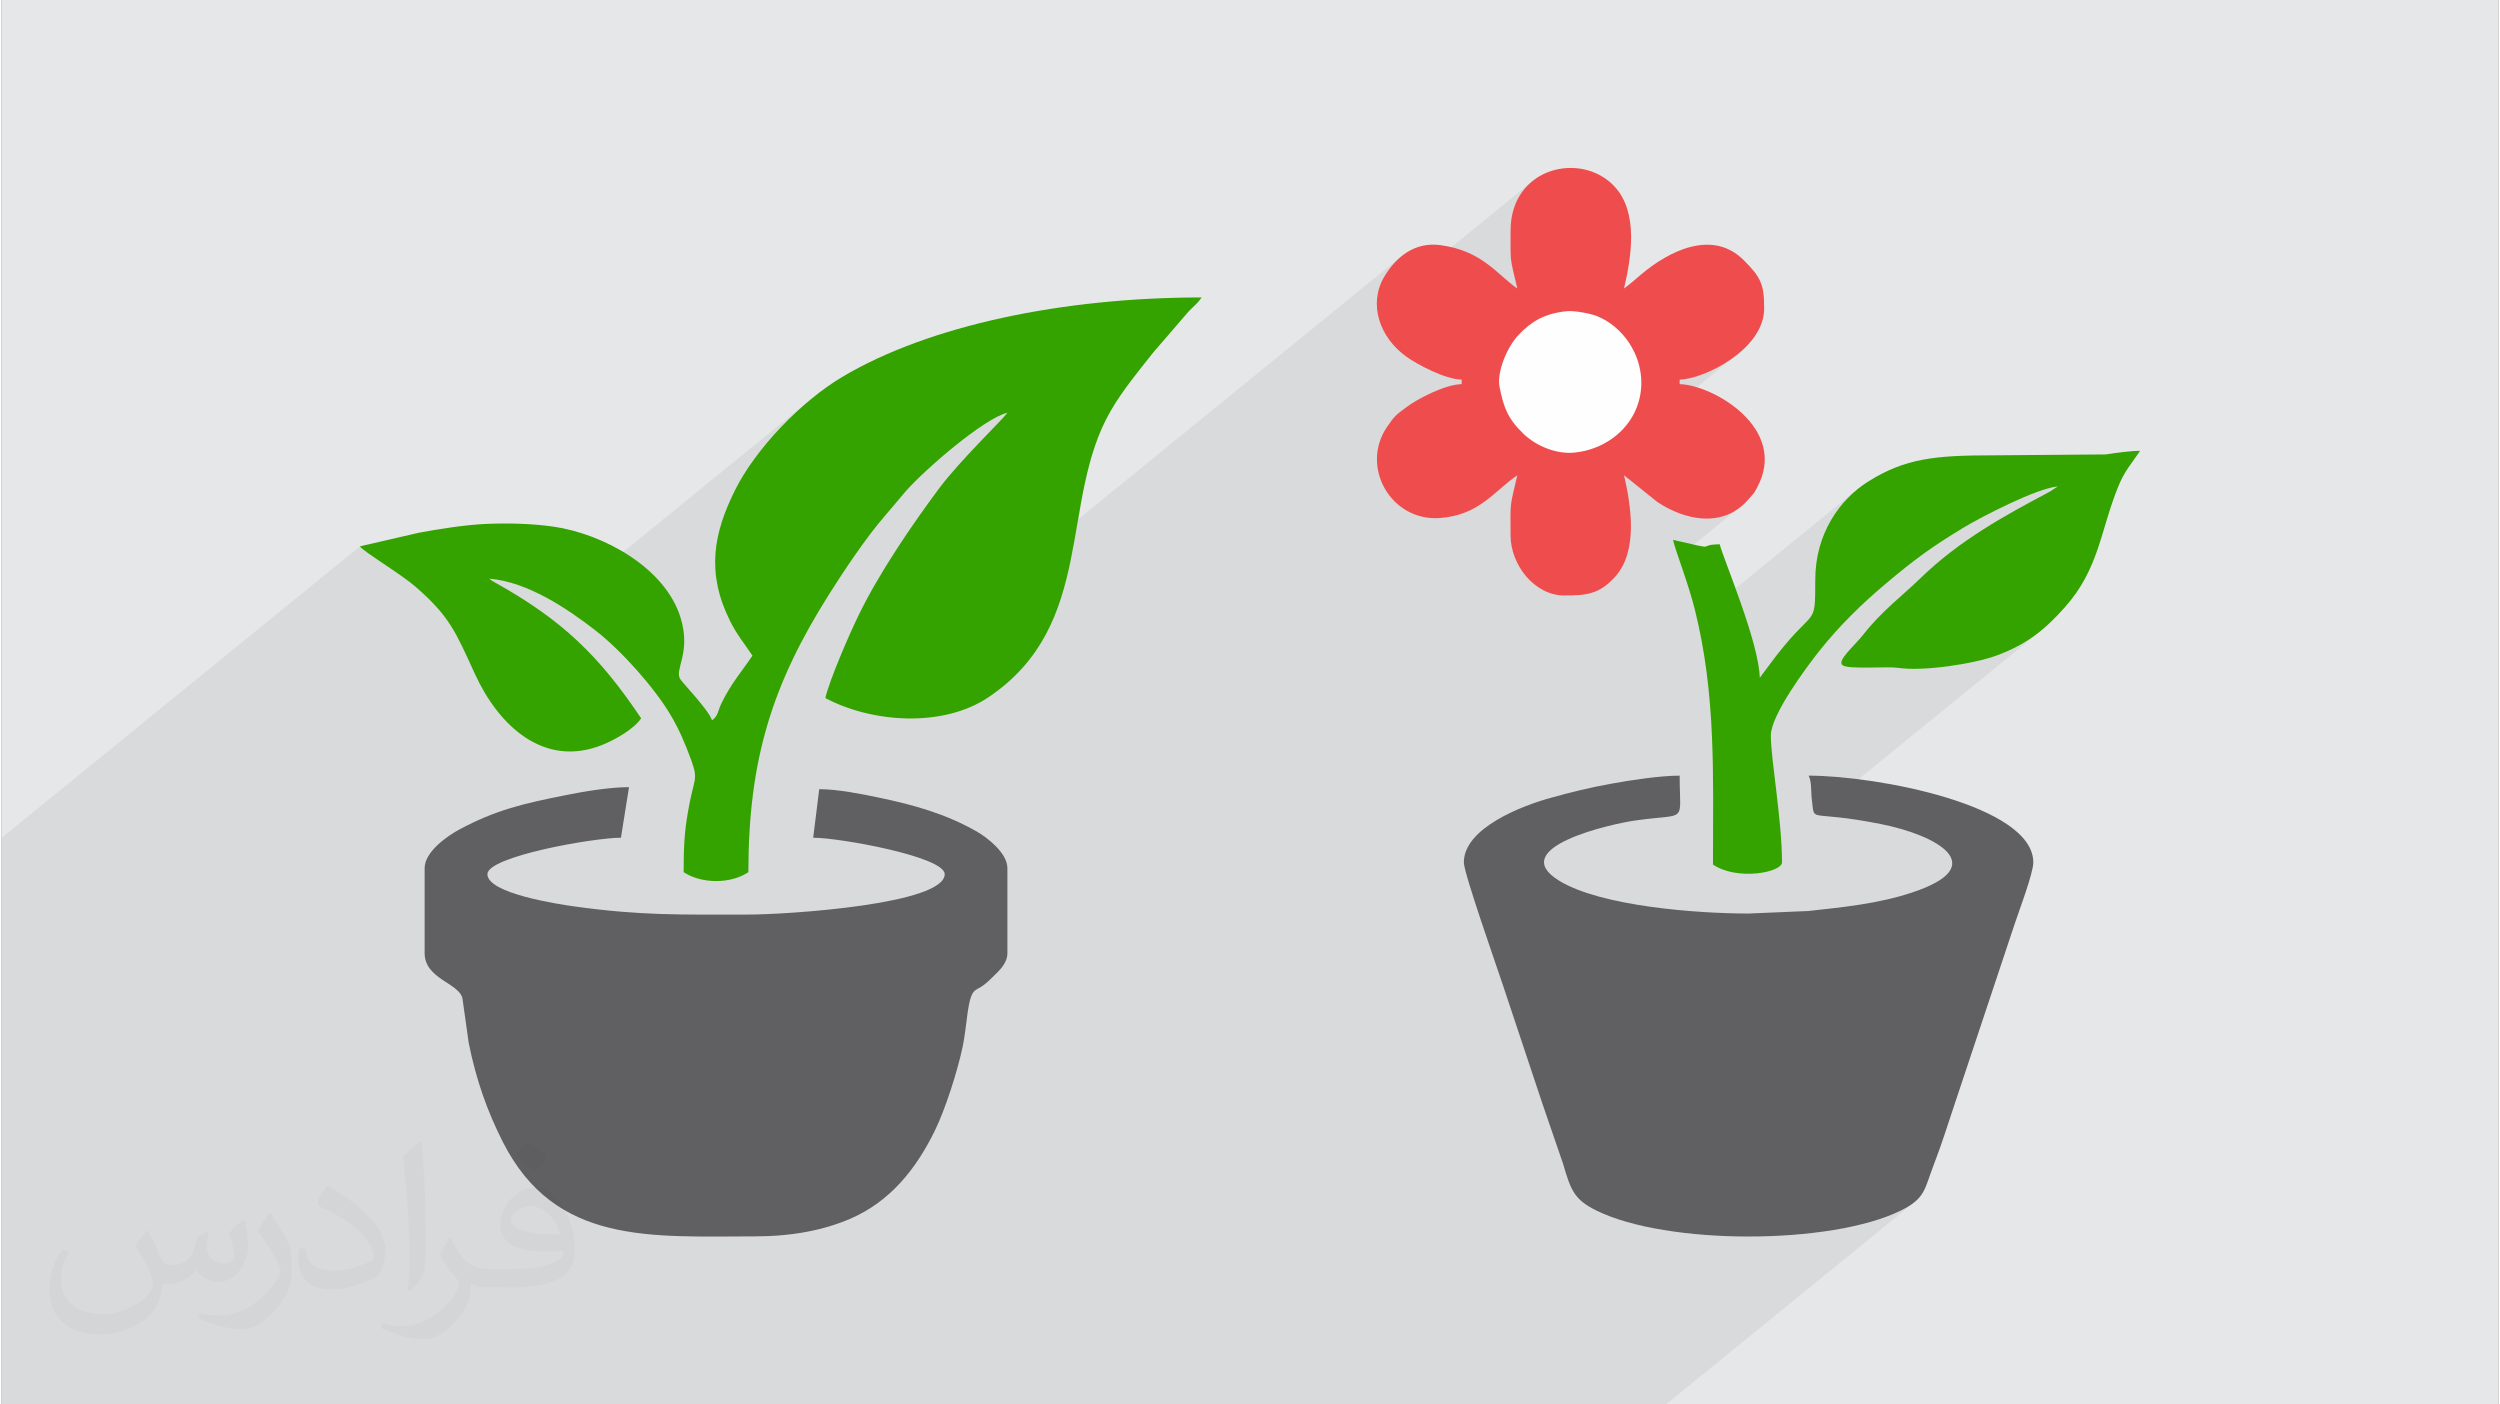
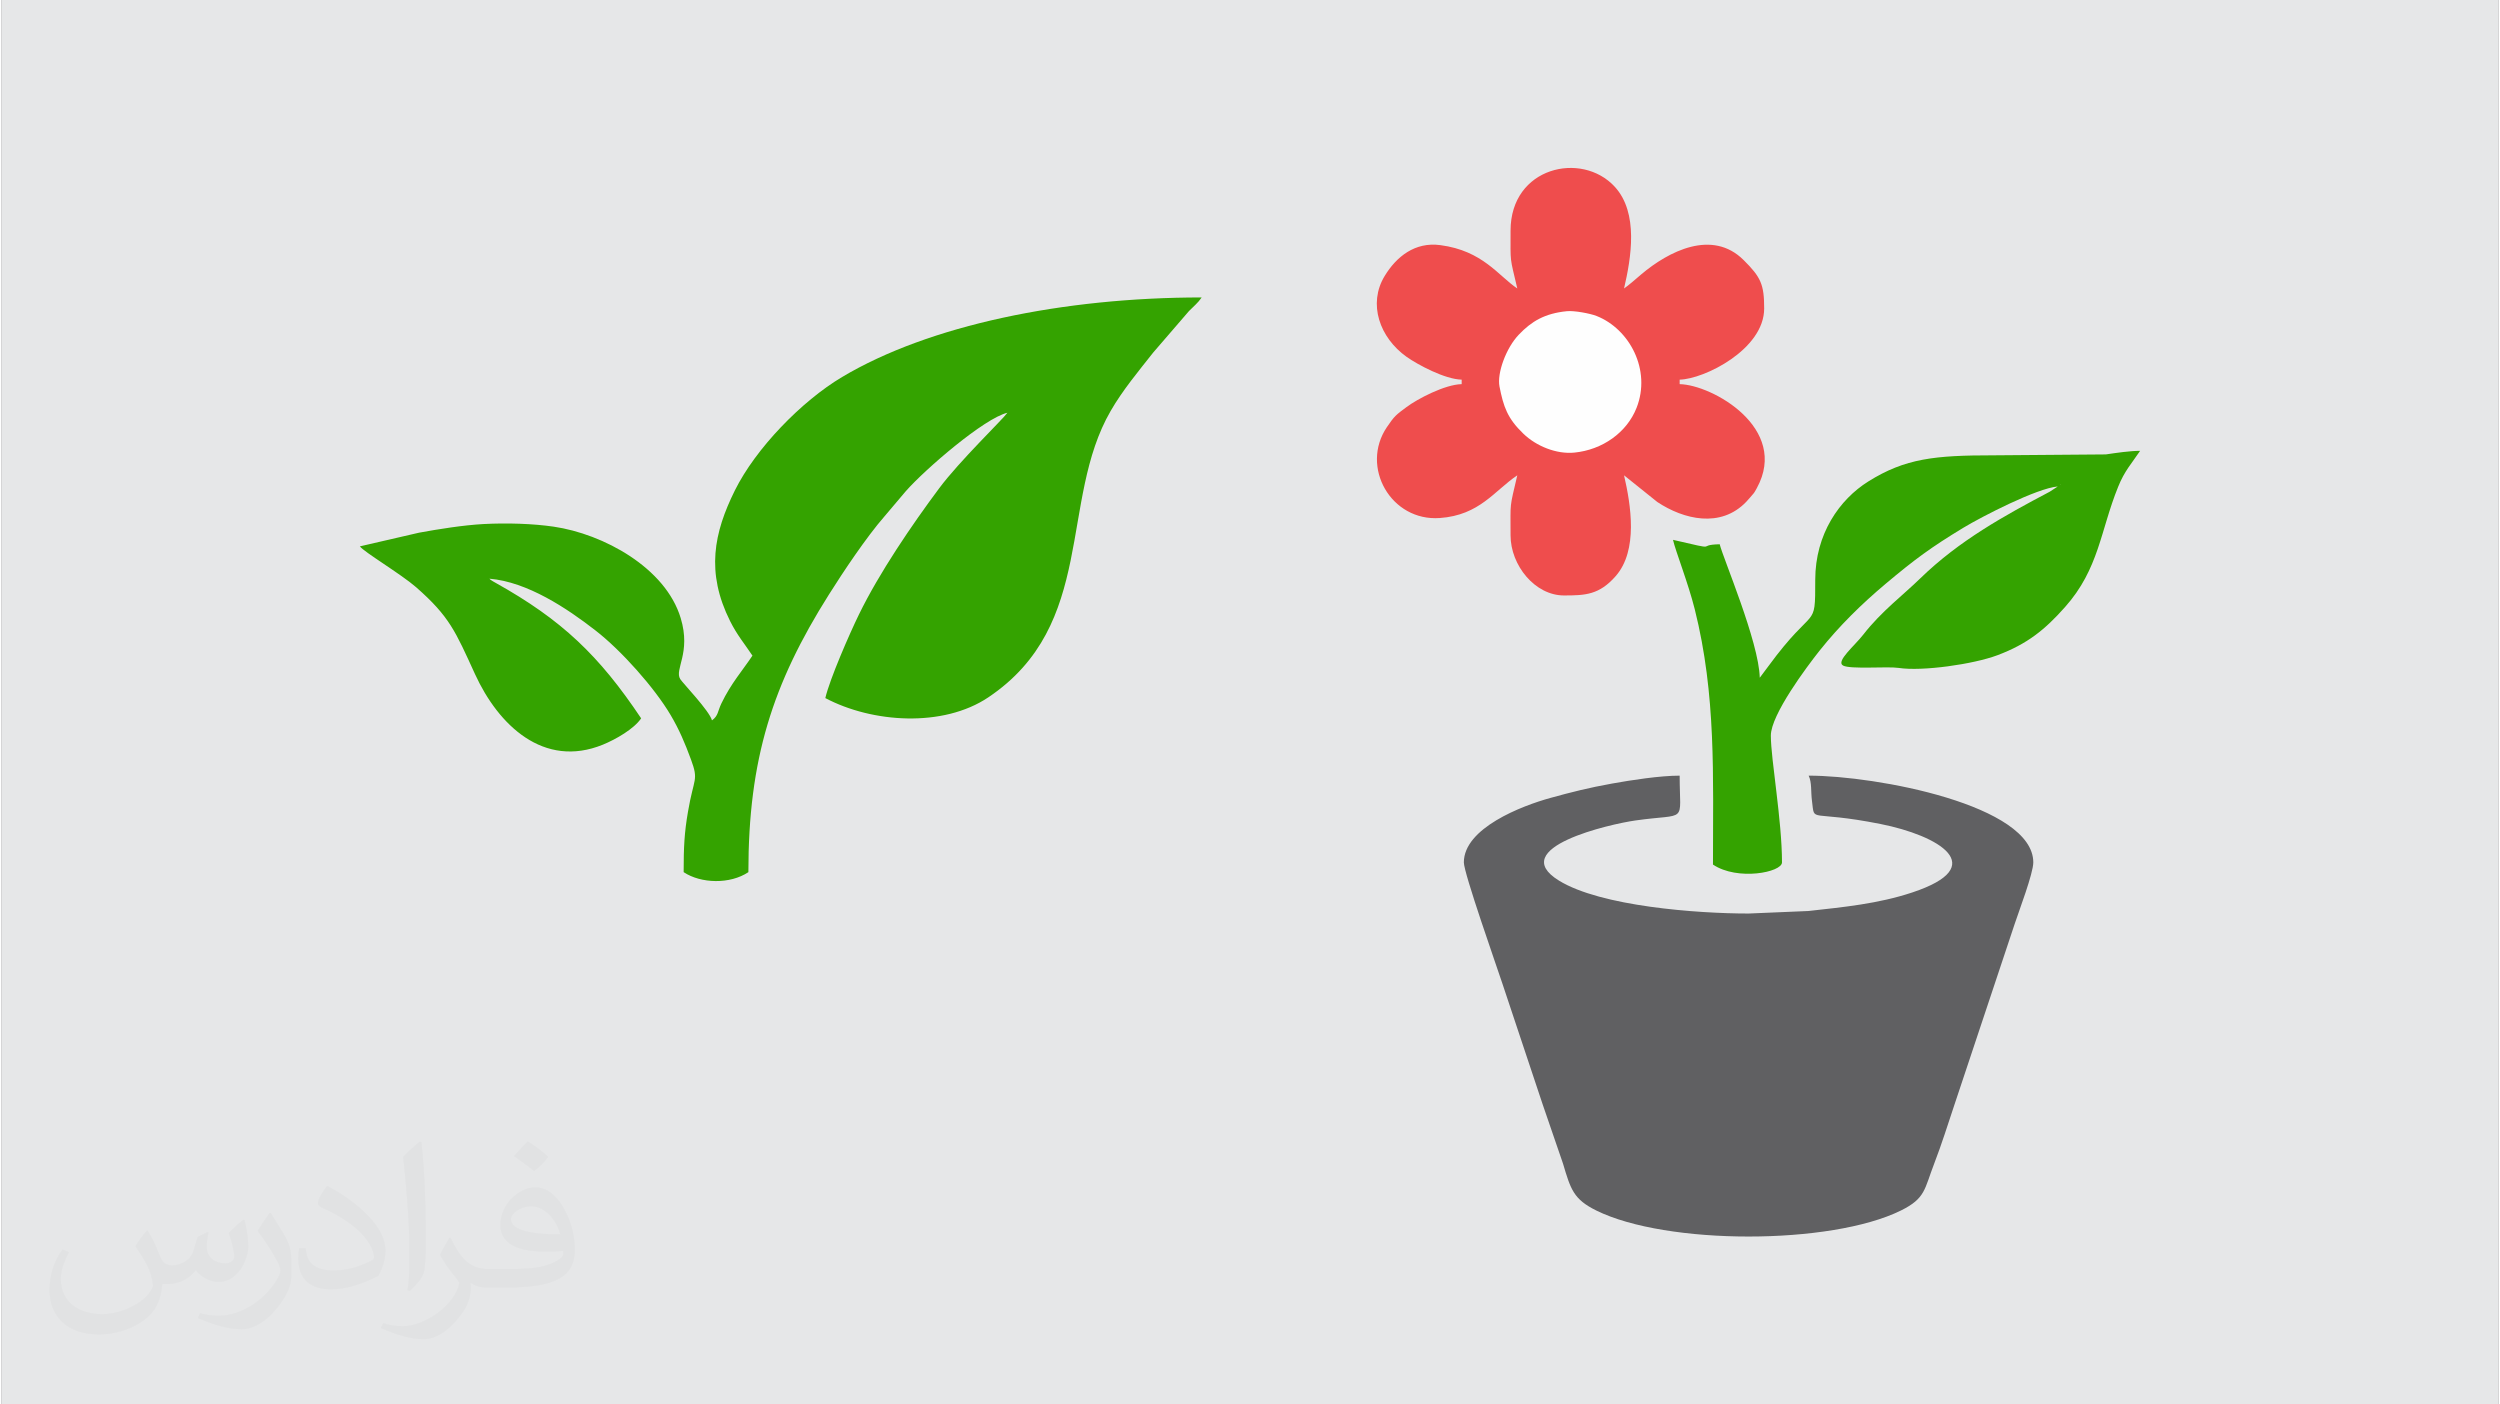
<svg xmlns="http://www.w3.org/2000/svg" xml:space="preserve" width="356px" height="200px" version="1.0" shape-rendering="geometricPrecision" text-rendering="geometricPrecision" image-rendering="optimizeQuality" fill-rule="evenodd" clip-rule="evenodd" viewBox="0 0 35600 20025">
  <rect x="0" y="0" width="35600" height="20025" fill="#808080" stroke="none" />
  <g id="Layer_x0020_1">
    <g id="_2692851255616">
      <path fill="#E6E7E8" d="M0 0l35600 0 0 20025 -35600 0 0 -20025z" />
-       <path fill="#373435" fill-opacity="0.078" d="M21773 4643l-955 777 0 -7 -96 -11 -106 -26 -111 -39 -111 -47 -107 -52 -36 -19 1360 -1106 -36 -150 -25 -109 -17 -81 -11 -68 -5 -69 -2 -83 0 -111 0 -154 12 -162 33 -146 52 -130 69 -114 84 -98 96 -82 -2249 1831 1 -142 35 -157 72 -153 67 -100 76 -92 86 -81 -7896 6425 -43 -15 -136 -56 -129 -63 33 -117 49 -143 61 -162 69 -170 72 -171 72 -162 66 -147 58 -121 56 -112 60 -114 63 -115 66 -116 69 -117 72 -117 73 -117 74 -117 76 -115 77 -115 77 -113 78 -111 77 -109 76 -107 76 -104 74 -100 122 -154 143 -165 154 -169 154 -164 143 -149 122 -126 89 -95 45 -54 -67 22 -78 36 -88 47 -94 59 -100 67 -104 74 -106 81 -108 85 -107 88 -3060 2490 -4 -6 -37 -71 -60 -129 -49 -126 -40 -124 -30 -121 -20 -120 -12 -117 -3 -116 5 -115 12 -113 20 -112 26 -112 33 -112 38 -112 45 -111 49 -113 54 -113 60 -112 67 -114 74 -115 81 -114 87 -114 92 -113 97 -111 100 -109 104 -106 106 -102 109 -98 110 -94 -3602 2932 -82 -49 -97 -53 -98 -51 -99 -47 -101 -42 -101 -38 -102 -32 -102 -26 -102 -20 -101 -12 -650 529 -102 -123 -132 -135 -161 -149 -94 -76 -115 -83 -125 -87 -128 -87 -120 -81 -103 -72 -76 -58 -41 -39 -5109 4157 0 8078 23729 0 3555 -2893 -87 63 -116 64 -97 45 -106 42 -112 39 -118 36 -124 34 -130 30 -134 28 -139 24 -143 22 -147 19 -149 16 -152 13 -153 10 -155 8 -156 4 -157 1 -157 -1 -156 -4 -155 -8 -154 -10 -151 -13 -149 -16 -147 -19 -143 -22 -139 -24 -134 -28 -130 -30 -124 -34 -118 -36 -112 -39 -106 -42 -97 -45 -109 -60 -87 -60 -68 -65 -54 -72 -44 -81 -26 -65 5340 -4345 73 -73 41 -71 9 -71 -19 -70 -44 -67 -67 -65 -88 -62 -105 -59 -121 -55 -132 -50 -143 -46 -150 -40 -155 -34 -335 -59 -245 -33 -170 -16 -108 -11 -62 -17 -4 -4 3239 -2636 -111 87 -117 80 -127 73 -139 67 -152 63 -69 24 -77 23 -83 22 -89 21 -94 19 -96 18 -99 17 -100 14 -100 13 -99 9 -96 8 -93 5 -89 2 -82 -2 -76 -4 -68 -8 -74 -6 -101 -1 -117 1 -124 1 -122 1 -109 -4 -88 -9 -57 -17 -23 -29 0 -3 3127 -2544 -10 -9 -40 33 -53 8 -71 16 -80 24 -86 31 -92 35 -96 39 -99 44 -100 45 -99 47 -97 48 -95 48 -89 46 -83 44 -76 42 -66 38 -55 32 -164 101 -147 94 -135 90 -127 90 -125 92 -127 99 -2768 2253 -4 -76 -3 -38 696 -566 122 -163 220 -284 165 -188 119 -123 80 -85 49 -77 25 -98 10 -149 1 -229 4 -121 12 -117 19 -113 26 -108 32 -105 38 -100 44 -95 50 -91 54 -87 58 -81 62 -77 66 -72 69 -66 72 -62 -2289 1862 -35 -148 -38 -143 -44 -146 -47 -145 -47 -139 -44 -129 -13 -39 823 -671 -155 77 -163 37 -167 4 -168 -25 -165 -51 -157 -71 -148 -87 -475 -381 -1523 1239 -34 -69 -45 -154 -11 -116 3321 -2703 -182 148 -199 121 -199 91 -184 57 -151 22 -709 577 33 -48 62 -128 33 -101 22 -102 11 -102 0 -100 -10 -99 -19 -98 -29 -94 -37 -91 -46 -86 -52 -82 -60 -76 -66 -71 -72 -63 -77 -56 -83 -48 -86 -40 -39 -13 -22 -6 539 -439 33 -27 32 -28 33 -28 31 -26 29 -25 -703 571 -22 -6 -56 -12 -60 -12 -62 -9 -58 -7 -54 -3 -45 2 -112 16 -102 23 -93 31 -85 38 -79 45 -73 53z" />
      <g>
        <path fill="#EF4D4D" d="M21515 3288c0,479 -13,358 96,825 -271,-181 -491,-538 -1097,-618 -362,-49 -627,165 -794,440 -242,398 -71,880 313,1153 157,111 545,320 785,325l0 64c-240,5 -631,211 -785,326 -152,113 -172,126 -282,288 -382,567 59,1345 755,1295 569,-40 781,-392 1105,-609 -113,485 -96,361 -96,856 0,427 348,857 762,857 304,0 504,-9 738,-277 321,-368 216,-1013 118,-1436l475 381c376,249 903,377 1267,-3l60 -67c58,-69 44,-43 92,-130 465,-852 -635,-1471 -1101,-1481l0 -64c348,-7 1205,-430 1205,-1015 0,-342 -47,-446 -293,-690 -448,-446 -1071,-125 -1461,205 -74,63 -179,156 -244,200 101,-433 212,-1078 -134,-1452 -470,-510 -1484,-281 -1484,627z" />
        <path fill="#34A300" d="M25068 9663c-12,-514 -527,-1714 -571,-1903 -365,8 44,102 -666,-63 38,166 216,614 310,989 307,1223 260,2378 260,3641 352,236 984,109 984,-31 0,-601 -159,-1470 -159,-1808 0,-296 512,-981 694,-1210 282,-354 596,-663 946,-957 411,-345 642,-516 1106,-797 265,-160 1047,-563 1345,-588l-115 75c-655,346 -1291,697 -1843,1233 -241,236 -557,472 -814,803 -123,159 -396,383 -290,442 101,57 637,10 792,34 338,52 1066,-52 1410,-181 428,-161 678,-365 963,-686 486,-546 504,-1090 758,-1716 92,-228 188,-326 313,-512 -145,0 -339,29 -489,51l-1604 13c-834,0 -1256,43 -1783,373 -409,256 -756,747 -756,1402 0,742 -3,323 -669,1233l-122 163z" />
-         <path fill="#FEFEFE" d="M29349 6904l10 9c-1,0 -13,-6 -10,-9z" />
-         <path fill="#606062" d="M6032 12377l0 1212c0,369 486,424 539,644l89 633c107,538 269,985 487,1416 746,1470 2111,1346 3588,1346 535,0 983,-87 1365,-251 577,-249 941,-717 1203,-1249 154,-312 330,-865 402,-1214 62,-300 65,-697 167,-785 56,-49 96,-36 246,-186 88,-88 223,-196 223,-354l0 -1212c0,-215 -289,-436 -433,-519 -446,-255 -899,-382 -1415,-489 -234,-49 -572,-117 -835,-117l-86 692c377,0 1875,270 1875,520 0,425 -2209,576 -2827,576 -939,0 -1500,16 -2451,-116 -236,-33 -1242,-185 -1242,-460 0,-254 1517,-520 1904,-520l115 -721c-282,0 -654,64 -897,113 -610,121 -1004,212 -1526,493 -164,88 -491,315 -491,548z" />
+         <path fill="#FEFEFE" d="M29349 6904l10 9c-1,0 -13,-6 -10,-9" />
        <path fill="#34A300" d="M14341 5885c-55,83 -685,690 -972,1076 -392,526 -855,1206 -1144,1799 -138,283 -417,923 -480,1193 668,354 1678,424 2325,-11 1542,-1036 1004,-2807 1744,-4084 170,-295 399,-569 608,-834l508 -589c71,-73 127,-114 181,-194 -1974,0 -3887,396 -5126,1134 -580,345 -1233,1020 -1529,1616 -300,605 -417,1169 -68,1866 98,196 203,319 318,491 -145,217 -305,395 -443,682 -56,117 -42,173 -134,241 -36,-136 -417,-531 -453,-589 -86,-139 158,-370 7,-869 -216,-718 -1102,-1200 -1812,-1304 -297,-43 -663,-55 -1002,-37 -289,16 -638,72 -916,123l-844 195c52,77 588,396 802,583 477,419 560,628 839,1238 334,730 980,1349 1822,1007 184,-75 446,-225 547,-376 -598,-894 -1129,-1404 -2077,-1933l-37 -21c-54,-35 -20,-11 -49,-37 540,45 1106,422 1512,738 367,284 841,816 1072,1207 122,207 202,395 290,634 112,304 40,254 -43,743 -52,299 -62,509 -62,862 246,164 662,175 923,0 0,-1610 343,-2682 1149,-3959 206,-327 535,-820 791,-1113l304 -359c276,-314 1119,-1041 1449,-1119z" />
        <path fill="#FEFEFE" d="M14341 5885l0 0z" />
        <path fill="#606062" d="M20849 12296c0,154 467,1478 551,1732 196,586 376,1127 571,1713l292 850c109,367 150,508 474,668 1002,495 3342,495 4344,0 352,-174 333,-303 474,-668 111,-288 192,-552 292,-850l856 -2569c59,-179 265,-719 265,-876 0,-815 -2233,-1237 -3203,-1237 48,98 29,224 48,365 41,318 -54,120 975,324 832,165 1579,604 453,977 -485,161 -978,208 -1480,264l-852 36c-737,0 -2109,-103 -2703,-469 -763,-469 734,-808 1090,-858 754,-107 630,60 630,-639 -281,0 -694,64 -965,113 -325,58 -590,125 -875,204 -415,114 -1237,432 -1237,920z" />
        <path fill="#FEFEFE" d="M21357 5509c-36,-188 93,-548 277,-739 181,-189 367,-301 683,-333 106,-11 336,33 424,68 472,186 782,771 571,1309 -140,355 -488,599 -886,639 -254,26 -544,-91 -729,-270 -227,-218 -284,-386 -340,-674z" />
      </g>
      <path fill="#373435" fill-opacity="0.031" d="M2082 17547c68,103 112,202 155,312 32,64 49,183 199,183 44,0 107,-14 163,-45 63,-33 111,-83 136,-159l60 -202 146 -72 10 10c-20,76 -25,149 -25,206 0,169 146,233 262,233 68,0 129,-33 129,-95 0,-80 -34,-216 -78,-338 68,-68 136,-136 214,-191l12 6c34,144 53,286 53,381 0,93 -41,196 -75,264 -70,132 -194,237 -344,237 -114,0 -241,-57 -328,-163l-5 0c-82,102 -208,194 -412,194l-63 0c-10,134 -39,229 -83,314 -121,237 -480,404 -818,404 -470,0 -706,-272 -706,-633 0,-223 73,-431 185,-578l92 38c-70,134 -116,261 -116,385 0,338 274,499 592,499 293,0 657,-187 723,-404 -25,-237 -114,-349 -250,-565 41,-72 94,-144 160,-221l12 0zm5421 -1274c99,62 196,136 291,220 -53,75 -119,143 -201,203 -95,-77 -190,-143 -287,-213 66,-74 131,-146 197,-210zm51 926c-160,0 -291,105 -291,183 0,167 320,219 703,217 -48,-196 -216,-400 -412,-400zm-359 895c208,0 390,-6 529,-41 155,-40 286,-118 286,-172 0,-14 0,-31 -5,-45 -87,8 -187,8 -274,8 -281,0 -498,-64 -582,-222 -22,-44 -37,-93 -37,-149 0,-153 66,-303 182,-406 97,-85 204,-138 313,-138 197,0 354,158 464,408 60,136 102,293 102,491 0,132 -37,243 -119,326 -153,148 -435,204 -867,204l-196 0 0 0 -51 0c-107,0 -184,-19 -245,-66l-10 0c3,25 5,49 5,72 0,97 -32,221 -97,320 -192,286 -400,410 -580,410 -182,0 -405,-70 -606,-161l36 -70c65,27 155,45 279,45 325,0 752,-313 805,-618 -12,-25 -33,-58 -65,-93 -95,-113 -155,-208 -211,-307 48,-95 92,-171 133,-240l17 -2c139,283 265,446 546,446l44 0 0 0 204 0zm-1408 299c24,-130 27,-276 27,-413l0 -202c0,-377 -49,-926 -88,-1282 68,-75 163,-161 238,-219l22 6c51,450 63,971 63,1452 0,126 -5,249 -17,340 -7,114 -73,200 -214,332l-31 -14zm-1449 -596c7,177 94,317 398,317 189,0 349,-49 526,-134 32,-14 49,-33 49,-49 0,-111 -85,-258 -228,-392 -139,-126 -323,-237 -495,-311 -59,-25 -78,-52 -78,-77 0,-51 68,-158 124,-235l19 -2c197,103 418,256 580,427 148,157 240,316 240,489 0,128 -38,249 -102,361 -215,109 -446,192 -674,192 -277,0 -466,-130 -466,-436 0,-33 0,-84 12,-150l95 0zm-501 -503l173 278c63,103 121,215 121,392l0 227c0,183 -117,379 -306,573 -148,132 -279,188 -400,188 -180,0 -386,-56 -624,-159l27 -70c75,20 162,37 269,37 342,-2 692,-252 852,-557 19,-35 27,-68 27,-91 0,-35 -20,-74 -34,-109 -88,-165 -185,-315 -292,-454 56,-88 112,-173 173,-257l14 2z" />
    </g>
  </g>
</svg>